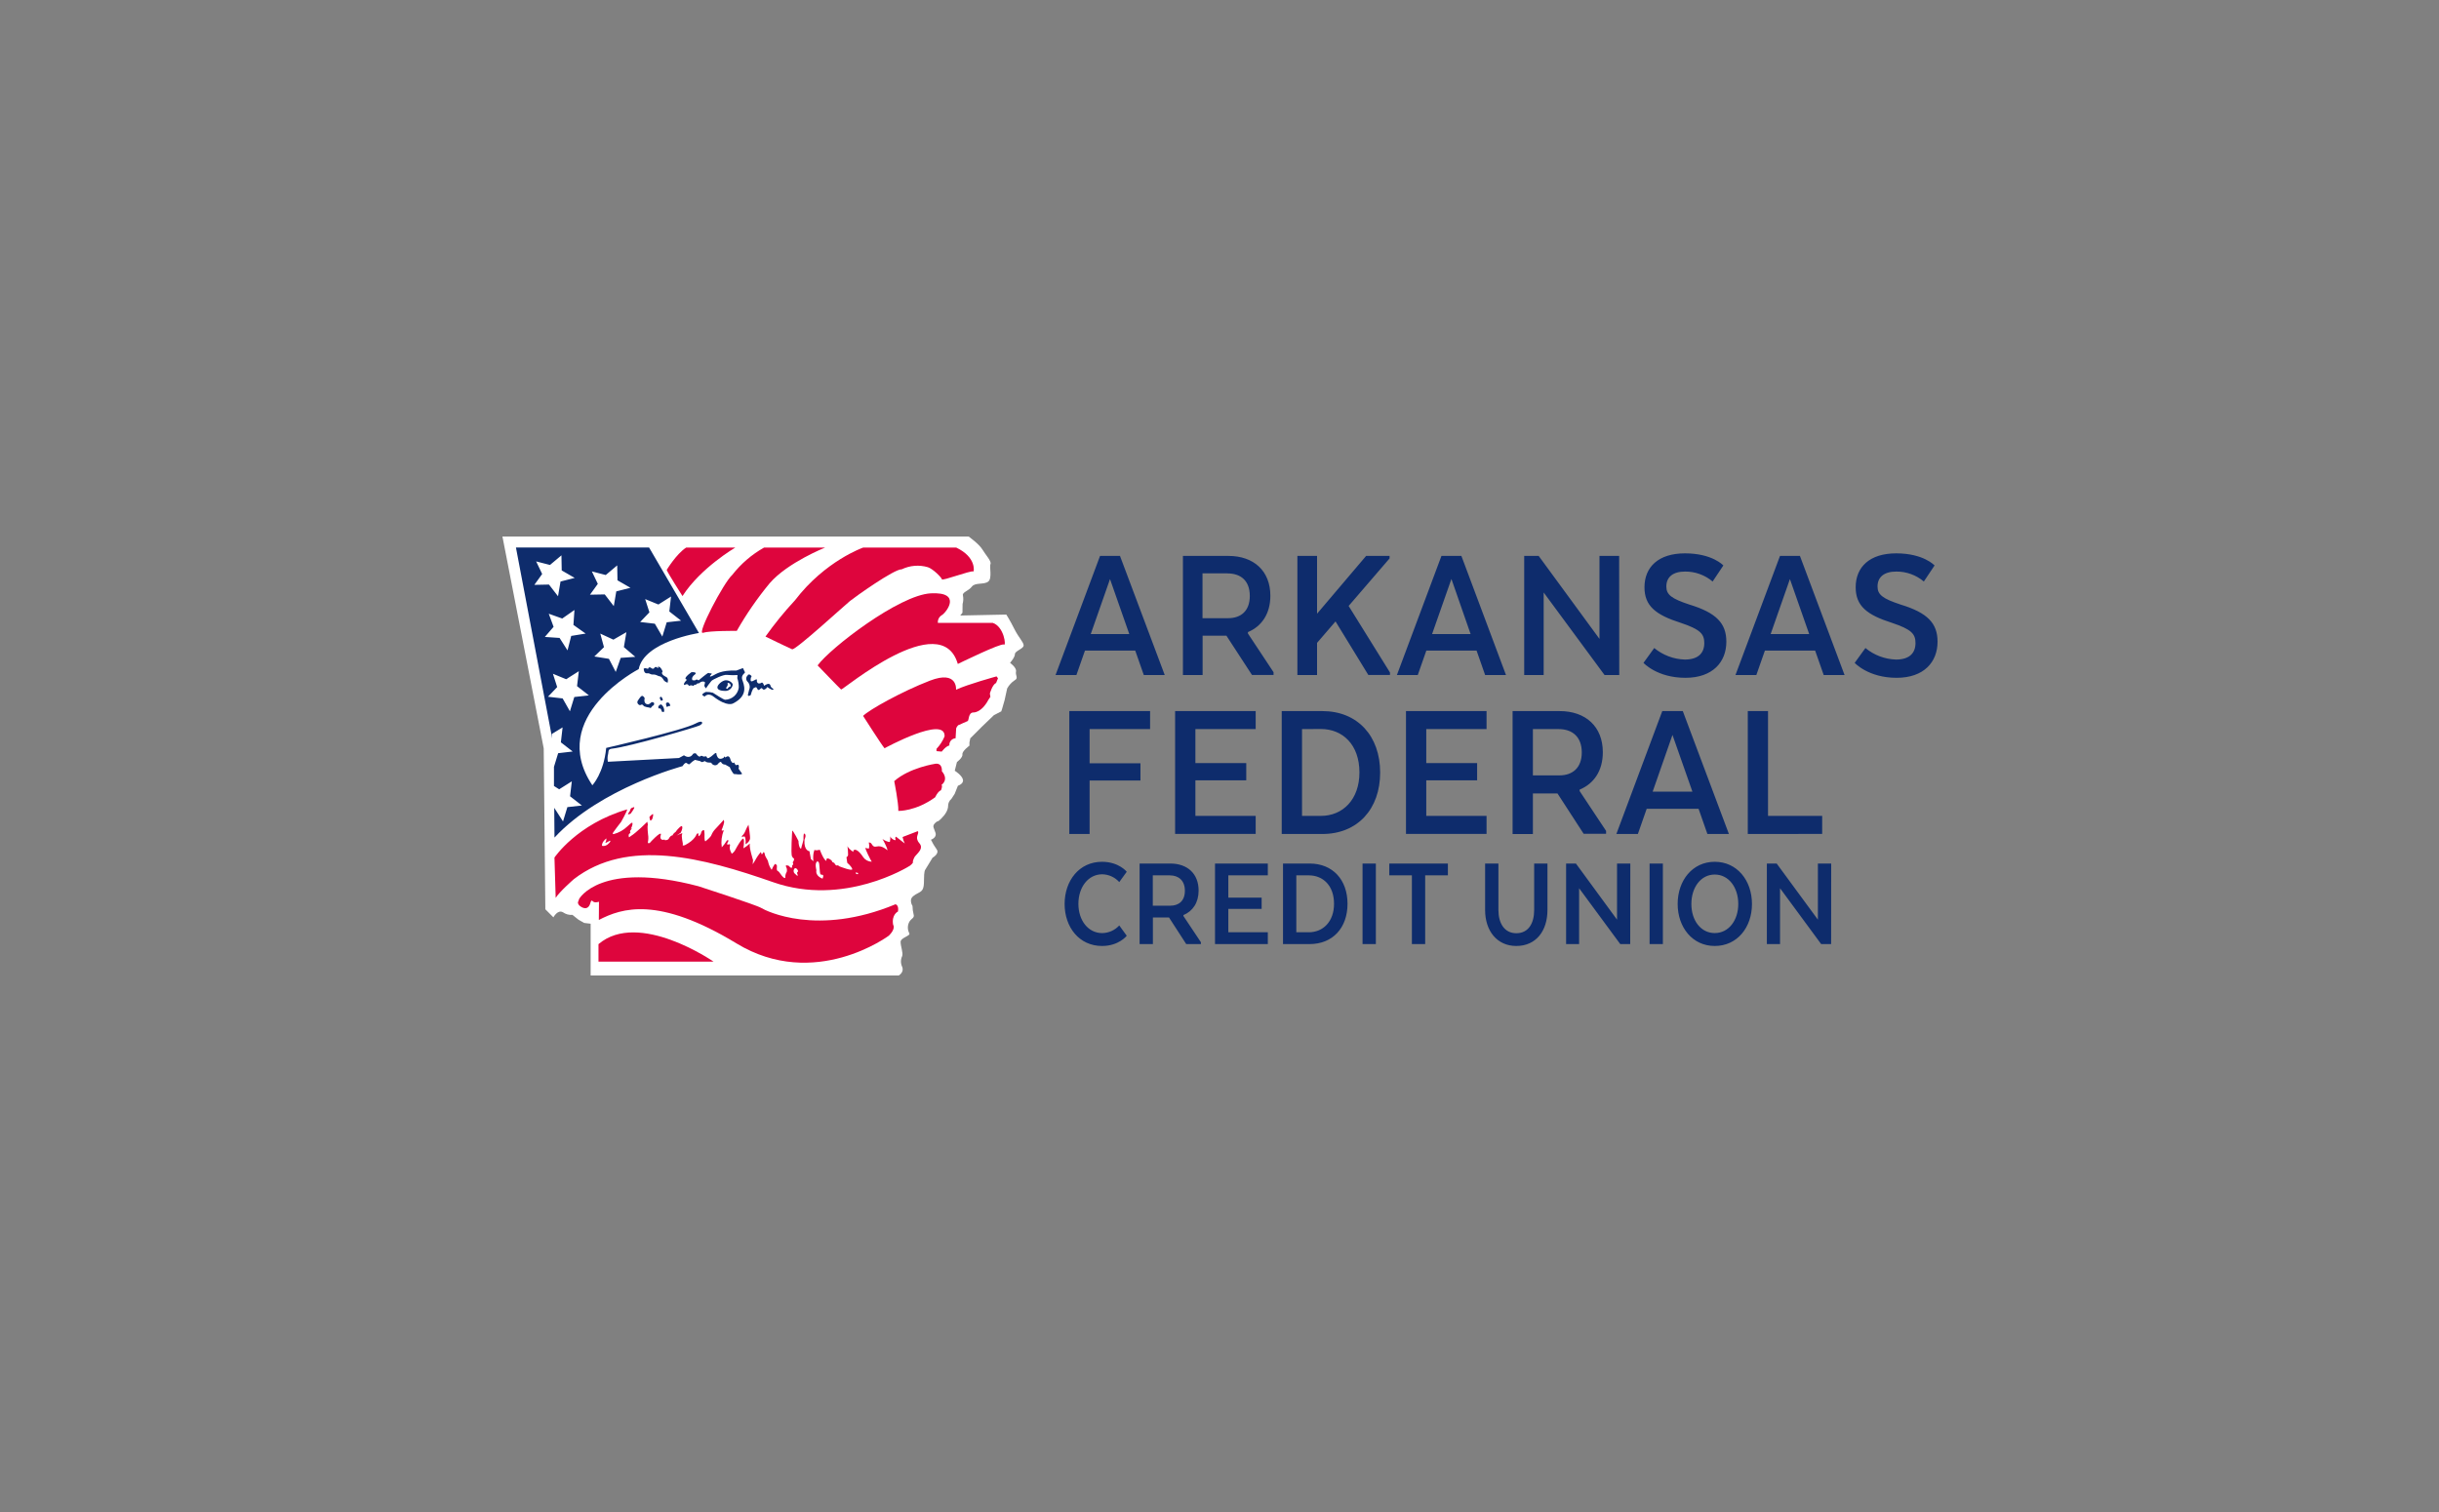
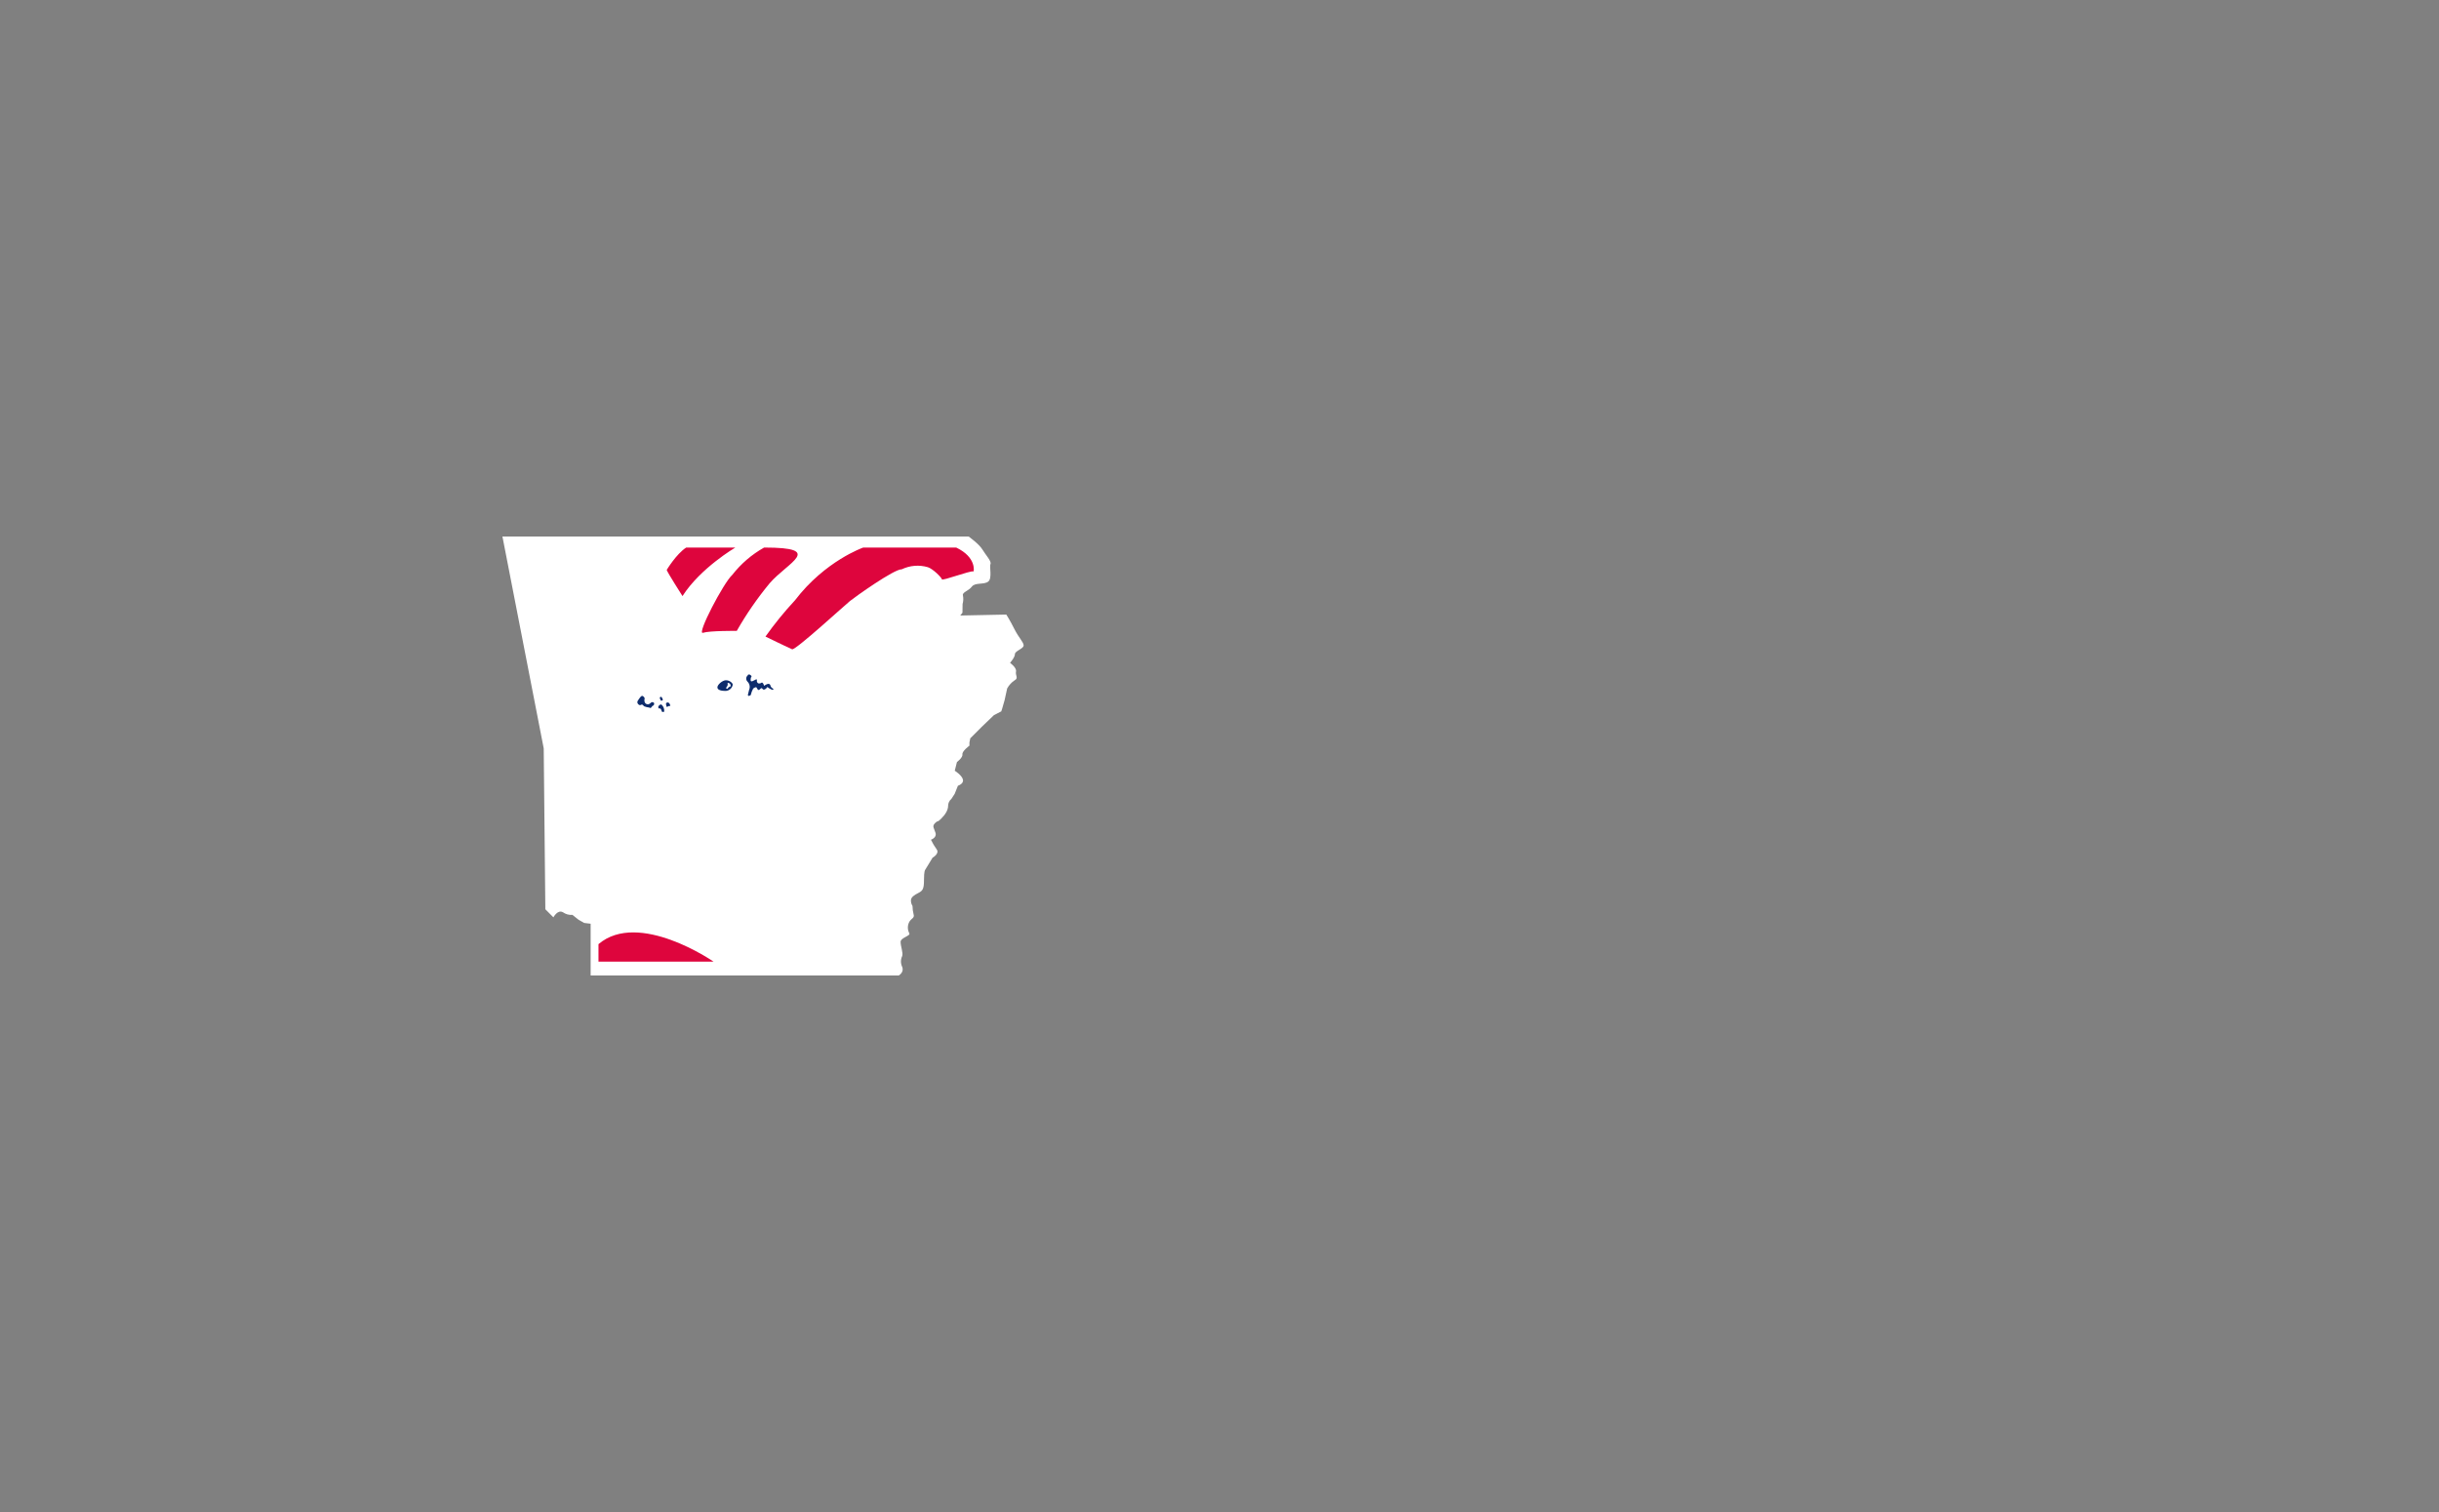
<svg xmlns="http://www.w3.org/2000/svg" width="500" height="310" viewBox="0 0 500 310" fill="none">
  <rect x="0" y="0" width="500" height="310" fill="#808080" stroke="none" />
  <g clip-path="url(#clip0_1_57)">
    <path d="M103 110H198.568C198.568 110 200.72 111.532 201.389 112.655C202.059 113.779 203.316 115.106 203.05 115.637C202.784 116.169 203.464 118.584 202.57 119.253C201.675 119.922 199.902 119.38 199.233 120.274C198.563 121.168 197.188 121.423 197.408 122.097C197.521 122.677 197.494 123.275 197.331 123.843L197.306 125.626L196.856 126.197L206.295 126.003C206.295 126.003 207.062 127.193 207.956 128.98C208.851 130.768 209.847 131.656 209.847 132.33C209.847 133.004 208.059 133.449 208.059 134.117C208.059 134.786 207.062 135.9 207.062 135.9C207.062 135.9 208.452 136.885 208.283 137.687C208.115 138.489 208.851 139.03 208.002 139.479C207.363 139.906 206.837 140.48 206.469 141.154L205.958 143.498L205.447 145.285L205.263 145.847L203.761 146.623L201.267 149.013L198.911 151.372L198.737 152.214V152.883C198.737 152.883 197.204 153.986 197.301 154.66C197.398 155.334 196.176 156.238 196.176 156.238L195.727 158.02C195.727 158.02 197.168 158.914 197.398 159.813C197.628 160.711 196.376 161.094 196.376 161.094L195.706 162.769L195.037 163.791C194.832 163.961 194.666 164.174 194.55 164.415C194.434 164.655 194.372 164.918 194.367 165.185C194.367 166.078 193.82 166.972 192.926 167.866C192.032 168.759 192.354 168.09 191.684 168.759C191.015 169.428 191.495 169.78 191.786 170.771C192.078 171.762 190.846 172.165 190.846 172.165C191.172 172.851 191.561 173.506 192.006 174.121C192.681 175.014 191.178 175.852 191.178 175.852L189.645 178.364C189.645 178.364 189.42 178.584 189.42 180.376C189.42 182.169 189.2 182.608 188.306 183.057C187.412 183.506 186.742 183.951 186.742 184.62C186.74 185.015 186.852 185.404 187.064 185.738C187.071 186.329 187.149 186.917 187.294 187.489C187.509 188.194 186.906 188.25 186.456 188.919C186.243 189.281 186.126 189.691 186.116 190.111C186.105 190.531 186.201 190.947 186.395 191.319C186.778 191.881 184.626 192.218 184.626 193.111C184.626 194.005 185.173 195.343 184.954 196.012C184.784 196.36 184.697 196.741 184.697 197.128C184.697 197.514 184.784 197.896 184.954 198.243C185.398 199.362 184.223 200.015 184.223 200.015H121.081V189.389L119.753 189.226L118.592 188.562L117.351 187.571C116.675 187.633 115.999 187.451 115.444 187.06C114.325 186.391 113.451 188.082 113.451 188.082L111.795 186.422L111.463 153.44L103 110Z" fill="white" />
-     <path d="M140.68 112.262H150.748C150.748 112.262 143.593 116.444 139.914 122.209C139.914 122.209 136.919 117.532 136.674 116.853C136.674 116.853 138.631 113.585 140.68 112.257V112.262ZM156.661 112.262H169.167C169.167 112.262 161.45 115.326 157.78 119.585C155.255 122.638 152.999 125.905 151.04 129.348C151.04 129.348 145.469 129.297 144.105 129.741C142.74 130.186 148.346 119.442 150.115 117.869C151.902 115.581 154.128 113.672 156.661 112.252V112.262ZM156.922 130.512C156.922 130.512 161.736 132.856 162.39 133.117C163.044 133.377 173.271 124.007 174.242 123.226C175.213 122.444 183.303 116.649 184.867 116.72C186.537 115.918 188.447 115.767 190.223 116.296C191.245 116.623 193.023 118.385 193.09 118.773C193.156 119.161 198.885 116.95 199.6 117.149C199.6 117.149 200.239 114.274 196.023 112.262H176.966C176.966 112.262 169.162 114.969 162.978 123.072C160.798 125.417 158.775 127.902 156.922 130.512Z" fill="#DE053D" />
-     <path d="M167.613 136.426C167.613 136.426 172.177 141.174 172.433 141.369C172.688 141.563 192.952 124.431 196.355 136.129C196.355 136.129 205.278 131.758 205.8 132.157C206.321 132.555 205.856 128.47 203.51 127.704H192.267C192.237 127.396 192.295 127.087 192.433 126.81C192.571 126.534 192.785 126.302 193.049 126.141C193.958 125.631 197.347 121.321 190.831 121.648C184.315 121.974 170.153 132.912 167.613 136.426ZM176.935 146.776C176.935 146.776 180.845 152.904 181.335 153.414C181.335 153.414 193.841 146.582 193.641 150.979C193.249 151.923 192.688 152.788 191.986 153.532V154.002L193.059 154.099C193.059 154.099 193.841 153.032 194.623 152.832C194.606 152.652 194.626 152.47 194.681 152.297C194.737 152.125 194.827 151.965 194.946 151.828C195.065 151.691 195.21 151.58 195.373 151.5C195.536 151.421 195.714 151.376 195.895 151.367L196.018 149.324C196.018 149.324 196.289 148.599 196.677 148.599C196.677 148.599 198.072 147.94 198.364 147.843C198.655 147.746 198.481 146.174 199.462 146.077C199.462 146.077 201.123 146.281 202.636 143.462L203.03 142.875L202.927 142.186C202.927 142.186 203.439 140.337 204.195 140.041L204.588 139.066L204.297 138.677C204.297 138.677 198.241 140.337 195.992 141.414C195.992 141.414 196.376 137.329 190.621 139.556C184.867 141.782 178.202 145.505 176.935 146.776ZM183.313 160.129C183.313 160.129 184.228 164.684 184.161 166.257C184.161 166.257 187.683 166.385 191.715 163.459C191.715 163.459 192.226 162.284 192.895 162.024C192.895 162.024 193.279 161.243 193.023 160.916C193.023 160.916 194.587 159.894 193.084 158.117C193.084 158.117 193.279 156.427 191.781 156.586C191.781 156.586 186.446 157.367 183.313 160.16V160.129ZM188.459 172.854C189.328 173.901 188.393 174.637 187.534 175.632C187.534 175.632 187.023 176.49 187.161 176.858C186.994 177.104 186.785 177.318 186.543 177.491C186.175 177.741 172.959 185.937 158.506 180.877C144.053 175.816 128.619 171.752 117.621 180.264C117.621 180.264 114.657 182.858 113.916 184.089L113.666 175.821C113.666 175.821 118.265 168.948 128.573 165.946C128.573 166.323 127.337 168.499 127.337 168.499C127.01 168.866 125.732 170.638 125.732 170.638C125.441 171.098 125.819 171.006 125.819 171.006C126.851 170.735 127.799 170.208 128.573 169.474C129.81 168.279 129.641 168.774 129.641 168.774C129.769 169.101 129.314 169.964 129.314 169.964C129.314 169.964 129.825 169.551 129.355 170.092C128.885 170.633 129.478 170.603 129.11 170.868C129.01 170.922 128.934 171.01 128.896 171.117C128.858 171.224 128.862 171.341 128.906 171.445C128.819 171.9 129.274 171.445 129.274 171.445C130.388 170.792 132.693 168.483 132.693 168.483L132.815 169.101C132.652 169.428 132.851 171.083 132.851 171.083C132.943 171.613 132.931 172.155 132.815 172.681C132.815 173.054 133.224 172.803 133.224 172.803L133.638 172.349C135.682 170.255 135.488 171.083 135.488 171.083C135.079 172.308 135.999 172.186 135.999 172.186C136.249 172.022 136.331 172.267 136.331 172.267C137.231 172.226 137.031 171.859 137.44 171.486C137.553 171.359 137.71 171.28 137.88 171.266C137.946 170.98 138.391 170.638 138.391 170.638C138.544 170.638 138.483 170.434 139.198 169.74C139.914 169.045 139.847 169.53 139.847 169.53C140.001 169.811 139.566 170.705 139.566 170.705C139.292 170.923 139.004 171.123 138.703 171.302L139.587 170.909C140.001 170.705 139.837 171.042 139.837 171.042C139.628 171.323 140.001 173.054 140.001 173.054C139.75 173.564 140.456 173.258 140.456 173.258C142.5 172.186 142.796 171.042 142.796 171.042C143.251 170.531 143.169 171.159 143.169 171.159C143.21 171.67 143.415 171.323 143.415 171.323C143.823 170.909 143.665 170.664 143.869 170.419C144.074 170.174 144.319 170.092 144.38 170.332C144.436 170.782 144.451 171.237 144.426 171.69C144.426 172.599 144.631 172.477 144.631 172.477C144.631 172.477 145.699 171.69 145.863 171.159C146.04 170.734 146.293 170.345 146.609 170.01C147.12 169.5 148.377 168.075 148.377 168.075L148.418 168.32C148.581 168.524 148.086 169.801 148.086 169.801C147.799 170.312 148.045 170.312 148.045 170.312C148.295 170.189 148.377 170.271 148.377 170.271C147.933 171.364 147.791 172.556 147.968 173.723C148.354 173.305 148.696 172.85 148.99 172.364C149.44 171.956 149.276 172.574 149.276 172.574C148.765 173.314 149.317 173.146 149.317 173.146C149.772 172.9 149.644 173.437 149.644 173.437C149.399 174.019 150.017 175.04 150.017 175.04C150.266 174.881 150.477 174.67 150.636 174.422C152.169 171.588 152.404 171.956 152.404 171.956C152.655 172.364 152.404 173.927 152.404 173.927C152.88 173.65 153.322 173.319 153.723 172.941C153.518 173.687 154.382 176.357 154.382 176.357L154.346 176.689L154.305 177.2L154.816 176.383C155.134 175.776 155.521 175.209 155.971 174.693L156.176 175.203L156.431 174.872C156.59 174.417 156.758 175.03 156.758 175.03C156.876 175.857 157.407 176.148 157.494 176.807C157.626 177.358 157.864 177.878 158.194 178.339C158.354 177.932 158.561 177.547 158.813 177.19C159.017 177.021 159.263 177.435 159.263 177.435V177.889C159.186 178.257 159.309 178.589 159.513 178.625C159.717 178.66 160.254 179.646 160.622 179.906C160.99 180.167 160.99 179.906 160.99 179.906C160.964 179.5 161.068 179.096 161.286 178.752C161.346 178.523 161.346 178.282 161.286 178.053C161.24 177.813 160.826 177.317 161.404 177.435C161.981 177.552 161.859 177.721 161.859 177.721C162.559 178.298 162.37 177.481 162.37 177.481C162.881 177.067 162.37 176.97 162.574 176.689C162.653 176.602 162.712 176.498 162.748 176.385C162.783 176.272 162.794 176.153 162.779 176.036C162.738 175.918 162.661 176.117 162.37 175.581C162.078 175.045 162.411 170.281 162.411 170.281C162.697 170.444 163.688 172.415 163.688 172.415C163.729 173.82 164.225 174.223 164.266 173.86C164.307 173.498 164.777 172.293 164.716 171.884C164.701 171.554 164.729 171.223 164.797 170.899C165.477 171.001 164.92 172.165 164.92 172.165C164.762 174.473 165.942 174.519 165.942 174.519L166.233 176.117L166.744 176.572C166.586 174.928 166.99 174.223 166.99 174.223C167.117 174.473 168.063 174.223 168.063 174.223C168.973 176.572 169.422 176.495 169.422 176.495C169.264 175.418 170.618 176.409 170.582 176.613C170.547 176.817 171.027 176.822 171.094 177.021C171.16 177.22 171.426 177.532 171.605 177.435C171.783 177.338 172.116 177.639 172.116 177.639C172.116 177.639 174.84 178.712 174.712 178.175C174.584 177.639 173.69 176.899 173.69 176.899L173.526 175.75C173.621 175.701 173.701 175.628 173.76 175.538C173.818 175.449 173.852 175.346 173.858 175.239C173.85 174.648 173.808 174.058 173.731 173.472C173.976 174.09 175.049 174.785 174.967 174.626C174.943 174.583 174.93 174.534 174.93 174.483C174.93 174.433 174.943 174.384 174.967 174.34C175.714 173.723 176.981 175.775 176.981 175.775C177.181 176.048 177.441 176.272 177.742 176.427C178.042 176.583 178.375 176.668 178.713 176.674C178.591 176.557 177.109 173.677 177.477 173.845C177.685 173.939 177.913 173.979 178.141 173.963C178.216 173.554 178.2 173.134 178.095 172.732C178.923 172.65 178.632 173.845 179.741 173.554C180.85 173.263 181.923 174.34 181.923 174.34C181.964 173.83 180.814 171.828 180.901 171.992C180.988 172.155 182.301 172.814 182.434 172.569C182.513 172.203 182.539 171.828 182.511 171.455C182.597 171.966 183.752 172.528 183.584 172.114C183.415 171.7 183.671 171.537 183.671 171.537L185.48 172.936C185.267 172.517 185.116 172.07 185.03 171.609L188.096 170.429C188.096 170.429 188.286 170.368 188.224 170.802C188.163 171.236 187.606 171.849 188.47 172.9L188.459 172.854ZM125.088 172.569C125.185 172.451 125.032 172.354 125.032 172.354C124.773 172.518 124.503 172.663 124.224 172.788C124.132 172.788 124.01 172.88 124.163 172.666C124.27 172.421 124.322 172.156 124.316 171.889C123.238 172.727 123.422 173.421 123.422 173.421C124.352 173.636 125.001 172.717 125.088 172.584V172.569ZM163.586 178.696C163.719 178.604 163.315 177.864 162.947 178.017C162.872 178.08 162.81 178.158 162.766 178.246C162.722 178.333 162.696 178.429 162.69 178.527C162.685 178.625 162.699 178.723 162.733 178.816C162.766 178.908 162.818 178.992 162.886 179.064L163.443 179.574C163.53 179.641 163.586 179.329 163.377 178.987C163.425 178.872 163.497 178.768 163.586 178.681V178.696ZM168.625 180.146L168.753 179.774C168.845 179.192 168.472 179.406 168.318 179.314C168.165 179.222 168.099 179.314 168.012 177.93C167.925 176.546 167.823 176.843 167.669 176.633C167.516 176.424 167.485 176.694 167.485 176.694C166.974 176.965 167.363 178.415 167.363 178.415C167.112 179.656 168.625 180.146 168.625 180.146ZM175.673 179.207C176.035 179.334 175.872 178.967 175.872 178.967L175.422 178.885C175.422 178.885 175.294 179.089 175.673 179.207Z" fill="#DE053D" />
-     <path d="M152.828 173.094L153.017 172.977C153.37 172.756 153.631 172.415 153.753 172.017C153.85 171.583 153.442 169.086 153.442 169.086C153.163 169.536 152.929 170.011 152.741 170.506C152.602 170.84 152.387 171.137 152.113 171.374L152.087 171.649C152.245 171.53 152.442 171.474 152.639 171.491C152.982 171.925 152.828 173.094 152.828 173.094ZM133.423 168.233C133.423 168.233 133.781 167.957 133.761 167.758C133.849 167.516 133.896 167.26 133.899 167.003C133.899 167.003 133.899 166.809 133.699 166.967C133.5 167.125 133.147 167.421 133.127 167.559C133.19 167.738 133.236 167.923 133.265 168.111C133.265 168.254 133.326 168.254 133.423 168.233ZM129.437 165.695H129.401C129.279 165.757 129.115 166.293 129.115 166.293C128.635 166.916 128.768 166.972 128.768 166.972C129.279 166.926 129.36 166.717 129.36 166.717L129.688 166.242C129.964 165.808 130.076 165.609 130.025 165.537C129.974 165.466 130.025 165.471 130.025 165.471C129.827 165.517 129.635 165.585 129.452 165.675L129.437 165.695ZM118.674 185.498C118.25 185.038 118.644 184.763 118.73 184.298C118.73 184.298 123.059 176.403 143.19 181.704C143.19 181.704 155.041 185.534 156.038 186.146C157.034 186.759 167.521 192.07 183.574 185.401C183.574 185.401 184.32 185.534 184.085 186.887C184.085 186.887 182.73 187.505 183.093 189.603C183.093 189.603 183.712 190.344 182.23 191.825C182.23 191.825 167.041 203.176 150.989 193.428C134.936 183.68 127.48 186.172 122.763 188.618L122.793 184.88C122.793 184.88 121.899 185.202 121.531 184.788C121.255 184.482 121.158 184.722 121.02 185.161C120.555 186.8 119.257 186.182 118.613 185.498H118.674Z" fill="#DE053D" />
+     <path d="M140.68 112.262H150.748C150.748 112.262 143.593 116.444 139.914 122.209C139.914 122.209 136.919 117.532 136.674 116.853C136.674 116.853 138.631 113.585 140.68 112.257V112.262ZM156.661 112.262C169.167 112.262 161.45 115.326 157.78 119.585C155.255 122.638 152.999 125.905 151.04 129.348C151.04 129.348 145.469 129.297 144.105 129.741C142.74 130.186 148.346 119.442 150.115 117.869C151.902 115.581 154.128 113.672 156.661 112.252V112.262ZM156.922 130.512C156.922 130.512 161.736 132.856 162.39 133.117C163.044 133.377 173.271 124.007 174.242 123.226C175.213 122.444 183.303 116.649 184.867 116.72C186.537 115.918 188.447 115.767 190.223 116.296C191.245 116.623 193.023 118.385 193.09 118.773C193.156 119.161 198.885 116.95 199.6 117.149C199.6 117.149 200.239 114.274 196.023 112.262H176.966C176.966 112.262 169.162 114.969 162.978 123.072C160.798 125.417 158.775 127.902 156.922 130.512Z" fill="#DE053D" />
    <path d="M122.691 193.581V197.156H146.271C146.271 197.156 130.94 186.534 122.681 193.581H122.691Z" fill="#DE053D" />
-     <path d="M131.962 137.089C131.962 137.089 131.962 138.111 132.626 138.049C133.362 137.963 133.096 138.351 134.088 138.3C134.481 138.3 134.9 138.606 135.11 138.637C135.662 138.708 135.841 139.081 136.066 139.448C136.271 139.703 136.555 139.883 136.873 139.959C136.873 139.959 137.118 139.106 136.602 138.81C136.602 138.81 135.263 138.259 135.851 137.666L135.631 137.227C135.631 137.227 135.207 136.466 134.834 136.763C134.834 136.763 135.289 137.273 134.64 136.814C134.6 136.782 134.553 136.76 134.503 136.75C134.453 136.74 134.401 136.741 134.351 136.754C134.302 136.767 134.256 136.791 134.217 136.824C134.179 136.857 134.148 136.899 134.129 136.946C134.047 137.13 133.735 137.202 133.48 136.946C133.321 136.793 132.969 136.737 132.907 137.033C132.846 137.329 132.473 136.793 131.962 137.089ZM140.91 139.346C140.91 139.346 139.612 139.346 141.754 137.814C141.754 137.814 143.358 137.702 142.203 138.494C142.203 138.494 141.667 139.004 141.958 139.459L142.469 139.5C142.514 139.445 142.57 139.401 142.634 139.371C142.697 139.341 142.767 139.325 142.837 139.325C142.908 139.325 142.977 139.341 143.041 139.371C143.104 139.401 143.161 139.445 143.205 139.5C143.205 139.5 145.055 137.932 145.224 137.968C145.427 138.035 145.639 138.073 145.852 138.08C146.098 138.08 145.602 138.448 145.561 138.591C145.52 138.734 145.561 138.795 146.179 138.504C146.798 138.213 147.743 137.375 150.953 137.483L152.312 136.972C152.312 136.972 152.644 137.717 152.726 137.835C152.808 137.952 151.862 138.407 152.149 139.316C152.435 140.225 153.61 142.548 150.294 144.213C150.294 144.213 149.159 145.035 146.261 142.814C146.261 142.814 145.239 141.92 144.452 142.814C144.452 142.814 144.038 142.604 143.977 142.482C143.864 142.262 144.636 141.864 144.718 141.864C145.197 141.848 145.676 141.903 146.139 142.027C146.425 142.196 148.336 143.467 148.648 143.467C149.33 143.451 149.984 143.196 150.496 142.745C151.008 142.295 151.345 141.68 151.448 141.006C151.467 140.332 151.363 139.661 151.142 139.025L151.203 138.407C150.476 138.451 149.746 138.439 149.021 138.371C148.357 138.248 146.179 139.27 145.852 139.602C145.447 140.091 145.068 140.603 144.718 141.134C144.718 141.134 144.324 140.7 144.406 140.49C144.427 140.316 144.466 140.145 144.524 139.98C144.6 139.775 143.956 139.525 143.384 140.02C143.072 140.291 143.174 139.862 142.643 140.393C142.543 140.374 142.439 140.387 142.347 140.431C142.255 140.475 142.179 140.548 142.132 140.638C141.996 140.556 141.841 140.513 141.682 140.513C141.524 140.513 141.368 140.556 141.232 140.638C141.232 140.638 141.002 139.98 140.364 140.439C140.364 140.439 139.766 140.439 140.875 139.306L140.91 139.346Z" fill="#0E2C6C" />
    <path d="M149.108 140.638C148.566 141.297 149.108 141.22 149.108 141.22L149.466 140.827C149.839 140.904 149.777 140.424 149.777 140.424C149.741 140.328 149.683 140.241 149.607 140.171C149.532 140.101 149.441 140.05 149.343 140.02C149.016 139.944 149.195 140.368 149.195 140.368L149.108 140.638ZM148.724 141.66C147.953 141.66 147.069 141.506 147.069 140.929C147.069 140.352 148.091 139.53 148.724 139.474C149.435 139.408 150.222 139.985 150.212 140.388C150.151 140.74 149.969 141.06 149.698 141.292C149.426 141.524 149.082 141.654 148.724 141.66ZM153.324 138.437C153.226 138.51 153.144 138.603 153.085 138.709C153.025 138.816 152.989 138.934 152.978 139.056C152.967 139.177 152.983 139.3 153.023 139.415C153.063 139.53 153.128 139.636 153.212 139.724C153.441 139.94 153.598 140.22 153.662 140.528C153.726 140.836 153.694 141.156 153.569 141.445C153.493 141.68 153.324 142.431 153.324 142.431C153.324 142.431 153.247 142.941 153.912 142.502C153.912 142.502 154.223 141.134 154.622 141.016C155.021 140.899 154.98 140.725 155.251 141.231C155.522 141.736 155.798 141.277 155.915 141.195C156.033 141.113 156.104 140.94 156.375 141.292C156.646 141.644 157.326 140.96 157.336 140.822C157.336 140.822 157.336 140.94 157.78 141.174C157.967 141.285 158.164 141.377 158.368 141.45L158.567 141.328C158.705 141.251 158.056 141.093 157.949 140.582C157.949 140.582 157.872 139.944 157.091 140.332C156.309 140.72 156.804 140.735 156.467 140.163C156.227 139.775 156.074 140.01 155.915 140.082C155.774 140.131 155.623 140.143 155.476 140.117C155.36 140.064 155.266 139.972 155.21 139.858C155.153 139.744 155.137 139.614 155.164 139.489C155.24 139.02 154.714 139.489 154.244 139.658C153.774 139.826 153.861 139.346 153.937 138.917C153.937 138.917 154.223 138.683 153.937 138.478L153.712 138.305C153.712 138.305 153.309 138.228 153.309 138.437H153.324ZM130.679 143.789C130.679 143.789 130.623 144.126 130.74 144.249C130.74 144.249 130.955 144.555 131.113 144.555C131.18 144.568 131.249 144.567 131.316 144.553C131.383 144.539 131.446 144.512 131.502 144.473C131.696 144.356 131.895 144.698 132.049 144.81C132.387 144.947 132.743 145.035 133.106 145.071C133.224 145.071 133.342 145.316 133.541 145.009C133.74 144.703 133.791 144.698 133.929 144.657C134.067 144.616 134.154 144.233 134.078 144.121C134.014 144.053 133.932 144.003 133.842 143.978C133.752 143.953 133.657 143.953 133.566 143.978C133.464 144.039 133.117 144.412 132.841 144.412C132.664 144.416 132.492 144.354 132.358 144.239C132.224 144.124 132.138 143.964 132.115 143.789C132.086 143.573 132.104 143.354 132.166 143.146C132.166 143.146 131.895 142.604 131.584 142.681C131.272 142.757 130.679 143.789 130.679 143.789ZM134.962 145.127V144.815C134.962 144.815 135.396 144.249 135.646 144.499C135.838 144.679 135.985 144.902 136.073 145.15C136.162 145.397 136.191 145.662 136.158 145.923C136.084 145.956 136.005 145.973 135.925 145.973C135.845 145.973 135.766 145.956 135.692 145.923C135.692 145.923 135.483 145.035 135.146 145.28C135.063 145.243 134.995 145.18 134.951 145.101L134.962 145.127ZM136.684 144.928C136.684 144.928 136.403 144.279 136.602 144.116C136.801 143.952 137.251 143.932 137.42 144.683C137.42 144.683 137.364 144.764 137.083 144.764L136.95 144.815C136.95 144.815 136.801 144.994 136.684 144.928ZM135.473 143.641C135.388 143.475 135.313 143.305 135.248 143.13C135.248 143.13 135.299 142.768 135.549 142.885C135.8 143.003 135.892 143.518 135.892 143.518C135.839 143.574 135.772 143.614 135.699 143.636C135.625 143.658 135.547 143.659 135.473 143.641Z" fill="#0E2C6C" />
-     <path d="M109.909 115.101L111.146 117.685L109.542 119.912L112.541 119.85L114.397 122.25L114.908 119.227L117.81 118.487L115.153 116.955L115.097 113.86L112.746 115.832L109.904 115.101H109.909ZM121.316 117.118L122.553 119.707L120.948 121.929L123.974 121.872L125.829 124.272L126.34 121.249L129.243 120.514L126.585 118.982L126.529 115.918L124.178 117.895L121.337 117.154L121.316 117.118ZM112.495 125.825L113.487 128.516L111.693 130.589L114.713 130.793L116.344 133.346L117.1 130.38L120.059 129.9L117.555 128.128L117.764 125.064L115.26 126.815L112.495 125.83V125.825ZM123.059 129.91L123.815 132.683L121.838 134.598L124.832 135.078L126.228 137.763L127.25 134.878L130.239 134.669L127.899 132.678L128.41 129.614L125.747 131.146L123.085 129.915L123.059 129.91ZM132.258 122.812L133.132 125.544L131.236 127.525L134.246 127.878L135.779 130.512L136.679 127.586L139.628 127.255L137.21 125.365L137.568 122.301L134.972 123.94L132.258 122.827V122.812ZM113.349 138.131L114.223 140.868L112.337 142.849L115.342 143.197L116.834 145.832L117.734 142.906L120.718 142.569L118.296 140.679L118.659 137.615L116.063 139.26L113.344 138.136L113.349 138.131ZM113.564 161.151V157.229L114.422 154.426L117.402 154.078L114.979 152.199L115.332 149.135L113.139 150.478L113.206 151.413L105.77 112.257H133.066L143.287 129.782C143.287 129.782 132.043 131.508 130.94 137.186C130.94 137.186 112.03 146.935 121.434 161.003C121.434 161.003 123.775 158.536 124.27 153.343C124.27 153.343 139.939 149.769 142.638 148.318C143.951 147.624 143.931 148.16 143.931 148.16C143.931 148.16 144.115 148.364 143.42 148.737C142.883 149.033 129.11 153.103 125.4 153.506C124.556 153.598 124.776 154.221 124.669 154.579C124.524 155.102 124.508 155.652 124.623 156.182L139.193 155.411L140.215 154.855C140.215 154.855 141.36 155.779 142.096 154.543C142.096 154.543 142.53 154.303 142.72 154.543C142.909 154.783 143.231 155.222 143.522 155.105C143.829 154.727 144.135 155.222 144.442 155.105C144.748 154.987 144.881 155.105 144.953 155.35C145.024 155.595 145.571 155.35 146.312 154.666C147.053 153.981 146.823 154.727 146.931 154.855C147.038 154.982 147.176 156.024 148.351 155.365C148.351 155.365 148.474 154.855 148.658 155.304C149.215 154.931 149.552 154.9 149.798 155.891C149.798 155.891 150.176 156.749 150.483 156.315C150.794 156.749 150.728 156.999 151.096 156.826C151.464 156.652 151.566 157.127 151.408 157.597L152.149 158.649C151.719 158.955 150.794 158.649 150.544 158.71C150.293 158.771 149.614 157.413 149.614 157.295L148.632 156.739C148.632 156.739 148.259 156.856 147.886 156.361C147.886 156.361 147.83 155.809 147.023 156.795C146.839 156.899 146.624 156.931 146.419 156.886C146.213 156.84 146.031 156.721 145.909 156.55C145.786 156.116 145.173 156.606 144.488 156.039C143.793 156.427 143.752 156.162 143.507 156.039L142.459 155.794C142.102 156.006 141.772 156.262 141.478 156.555C141.232 156.861 141.048 156.611 140.737 156.432C140.425 156.254 139.919 157.081 139.919 157.081C139.919 157.081 123.146 161.523 113.671 171.721L113.62 165.624L115.419 168.417L116.313 165.481L119.293 165.149L116.865 163.26L117.223 160.196L114.632 161.825L113.564 161.151ZM238.773 138.397H234.48L232.727 133.392H222.419L220.666 138.397H216.389L225.511 113.978H229.6L238.773 138.397ZM223.605 130.002H231.506L227.555 118.727L223.605 130.002ZM251.831 113.978C257.044 113.978 260.427 117.072 260.427 122.148C260.427 125.855 258.633 128.419 255.827 129.598V129.884L261.081 137.82V138.386H256.66L251.422 130.339H246.536V138.397H242.504V113.978H251.831ZM251.626 117.552H246.516V126.744H251.769C254.376 126.744 256.211 125.278 256.211 122.184C256.211 119.089 254.396 117.563 251.626 117.563V117.552ZM269.999 125.825L280.057 113.978H284.866V114.489L276.474 124.237L284.947 137.871V138.381H280.506L273.786 127.408L269.999 131.804V138.397H265.967V113.978H269.999V125.825ZM308.732 138.397H304.455L302.702 133.392H292.399L290.646 138.397H286.368L295.501 113.978H299.589L308.732 138.397ZM293.579 130.002H301.48L297.545 118.701L293.579 130.002ZM331.95 138.397H328.934L316.454 121.469V138.397H312.463V113.978H315.432L327.897 130.992V113.978H331.929L331.95 138.397ZM339.12 132.861C340.889 134.323 343.095 135.155 345.39 135.226C348.201 135.226 349.382 133.842 349.382 131.845C349.382 129.976 348.569 129.037 344.537 127.694C339.426 126.065 337.121 124.237 337.121 120.412C337.121 116.22 340.014 113.452 345.431 113.452C351.053 113.452 353.291 115.934 353.291 115.934L351.094 119.227C349.512 117.891 347.503 117.166 345.431 117.185C342.988 117.185 341.603 118.283 341.603 120.249C341.603 121.913 342.626 122.73 346.326 123.951C351.825 125.62 353.905 127.775 353.905 131.559C353.905 135.711 351.135 138.969 345.513 138.969C339.687 138.969 336.917 135.905 336.917 135.905L339.12 132.861ZM378.139 138.397H373.862L372.109 133.392H361.806L360.053 138.397H355.775L364.903 113.978H368.991L378.139 138.397ZM362.986 130.002H370.887L366.937 118.727L362.986 130.002ZM382.417 132.861C384.186 134.323 386.392 135.155 388.687 135.226C391.498 135.226 392.679 133.842 392.679 131.845C392.679 129.976 391.866 129.037 387.834 127.694C382.723 126.065 380.418 124.237 380.418 120.412C380.418 116.22 383.311 113.452 388.728 113.452C394.35 113.452 396.588 115.934 396.588 115.934L394.391 119.227C392.81 117.89 390.8 117.165 388.728 117.185C386.285 117.185 384.9 118.283 384.9 120.249C384.9 121.913 385.923 122.73 389.628 123.951C395.127 125.62 397.202 127.775 397.202 131.559C397.202 135.711 394.432 138.969 388.81 138.969C382.984 138.969 380.214 135.905 380.214 135.905L382.417 132.861ZM233.795 160.027H223.37V170.991H219.21V145.791H235.773V149.483H223.37V156.499H233.795V160.027ZM255.485 159.986H245.059V167.278H257.417V170.975H240.899V145.791H257.417V149.483H245.059V156.458H255.485V159.986ZM271.077 170.991H262.757V145.791H271.077C278.309 145.791 282.934 150.897 282.934 158.388C282.934 165.879 278.309 170.991 271.077 170.991ZM266.917 149.483V167.278H270.786C275.242 167.278 278.687 163.959 278.687 158.373C278.687 152.664 275.242 149.467 270.786 149.467L266.917 149.483ZM302.814 159.986H292.388V167.278H304.746V170.975H288.228V145.791H304.746V149.483H292.388V156.458H302.814V159.986ZM319.71 145.791C325.091 145.791 328.582 148.982 328.582 154.232C328.582 158.051 326.732 160.696 323.829 161.891V162.187L329.251 170.358V170.95H324.652L319.291 162.683H314.246V171.001H310.086V145.791H319.71ZM319.521 149.483H314.246V158.975H319.669C322.362 158.975 324.268 157.443 324.268 154.272C324.268 151.101 322.362 149.483 319.521 149.483ZM354.431 170.991H350.021L348.211 165.823H337.576L335.767 170.991H331.357L340.77 145.791H344.976L354.431 170.991ZM338.798 162.31H346.949L342.861 150.678L338.798 162.31ZM358.3 170.991V145.791H362.45V167.278H373.55V170.975L358.3 170.991ZM230.985 191.855C230.985 191.855 229.385 193.949 225.915 193.949C221.234 193.949 218.249 190.094 218.249 185.335C218.249 180.575 221.228 176.689 225.915 176.689C229.385 176.689 230.985 178.732 230.985 178.732L229.451 180.851C229.01 180.358 228.471 179.961 227.868 179.686C227.266 179.411 226.613 179.264 225.951 179.253C223.089 179.253 221.075 181.893 221.075 185.309C221.075 188.725 223.089 191.309 225.951 191.309C226.61 191.3 227.261 191.157 227.863 190.887C228.465 190.617 229.006 190.227 229.451 189.741L230.985 191.855ZM239.908 177.047C243.434 177.047 245.718 179.14 245.718 182.582C245.718 185.084 244.507 186.82 242.606 187.617V187.811L246.184 193.178V193.561H243.178L239.652 188.112H236.346V193.561H233.622V177.047H239.908ZM239.77 179.472H236.325V185.692H239.903C241.666 185.692 242.903 184.701 242.903 182.628C242.903 180.555 241.645 179.472 239.795 179.472H239.77ZM258.638 186.351H251.81V191.14H259.905V193.561H249.081V177.047H259.905V179.472H251.81V184.038H258.638V186.351ZM268.476 193.561H263.018V177.047H268.476C273.213 177.047 276.244 180.381 276.244 185.304C276.244 190.226 273.213 193.561 268.476 193.561ZM265.747 179.472V191.14H268.302C271.22 191.14 273.479 188.965 273.479 185.304C273.479 181.561 271.22 179.472 268.302 179.472H265.747ZM282.055 193.561H279.326V177.047H282.055V193.561ZM284.809 177.047H296.819V179.472H292.164V193.561H289.44V179.472H284.809V177.047ZM304.449 186.57V177.047H307.178V186.57C307.178 189.297 308.415 191.335 310.843 191.335C313.347 191.335 314.507 189.292 314.507 186.57V177.047H317.231V186.57C317.231 190.865 314.89 193.949 310.843 193.949C306.902 193.949 304.449 190.865 304.449 186.57ZM334.198 193.561H332.154L323.721 182.112V193.561H321.054V177.047H323.067L331.495 188.552V177.047H334.219L334.198 193.561ZM340.893 193.561H338.169V177.047H340.893V193.561ZM343.924 185.335C343.924 180.519 346.954 176.689 351.528 176.689C356.102 176.689 359.158 180.519 359.158 185.335C359.158 190.15 356.128 193.949 351.528 193.949C346.929 193.949 343.924 190.094 343.924 185.335ZM356.348 185.335C356.348 181.918 354.365 179.304 351.528 179.304C348.692 179.304 346.734 181.918 346.734 185.335C346.734 188.751 348.692 191.304 351.528 191.304C354.365 191.304 356.348 188.725 356.348 185.335ZM375.384 193.561H373.34L364.913 182.112V193.561H362.209V177.047H364.223L372.671 188.552V177.047H375.4L375.384 193.561Z" fill="#0E2C6C" />
  </g>
  <defs>
    <clipPath id="clip0_1_57">
      <rect width="294.202" height="90" fill="white" transform="translate(103 110)" />
    </clipPath>
  </defs>
</svg>